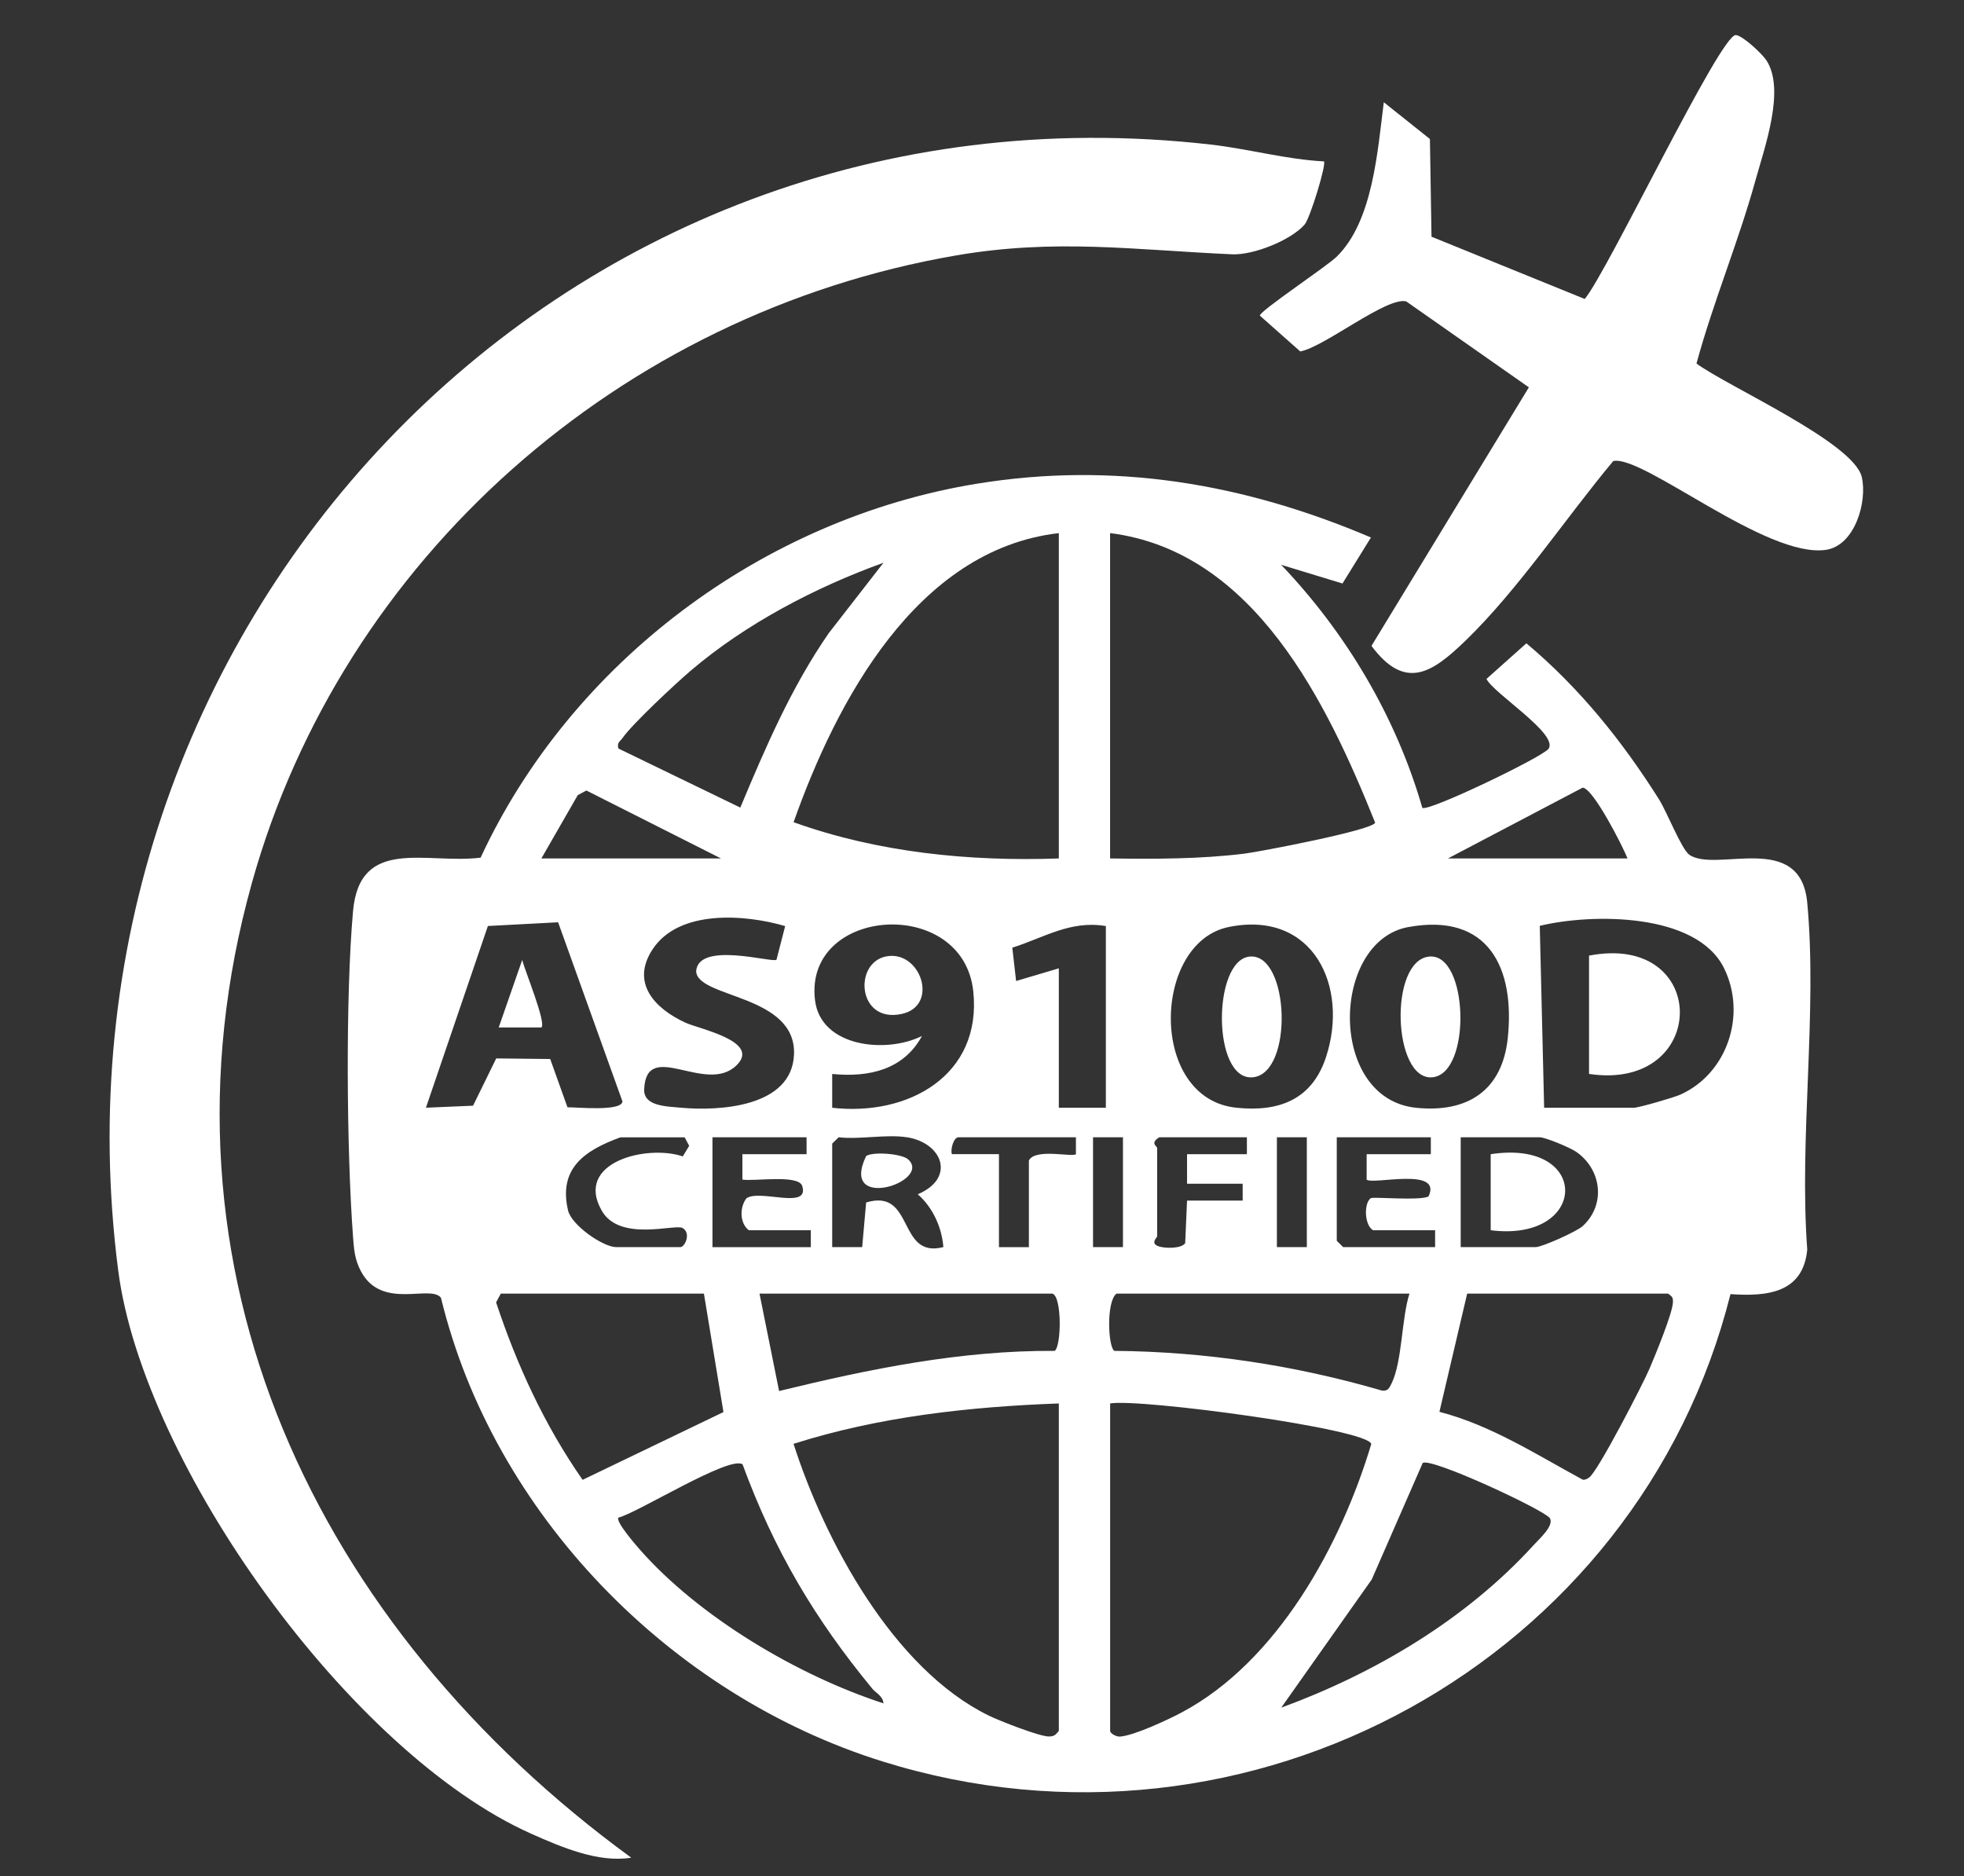
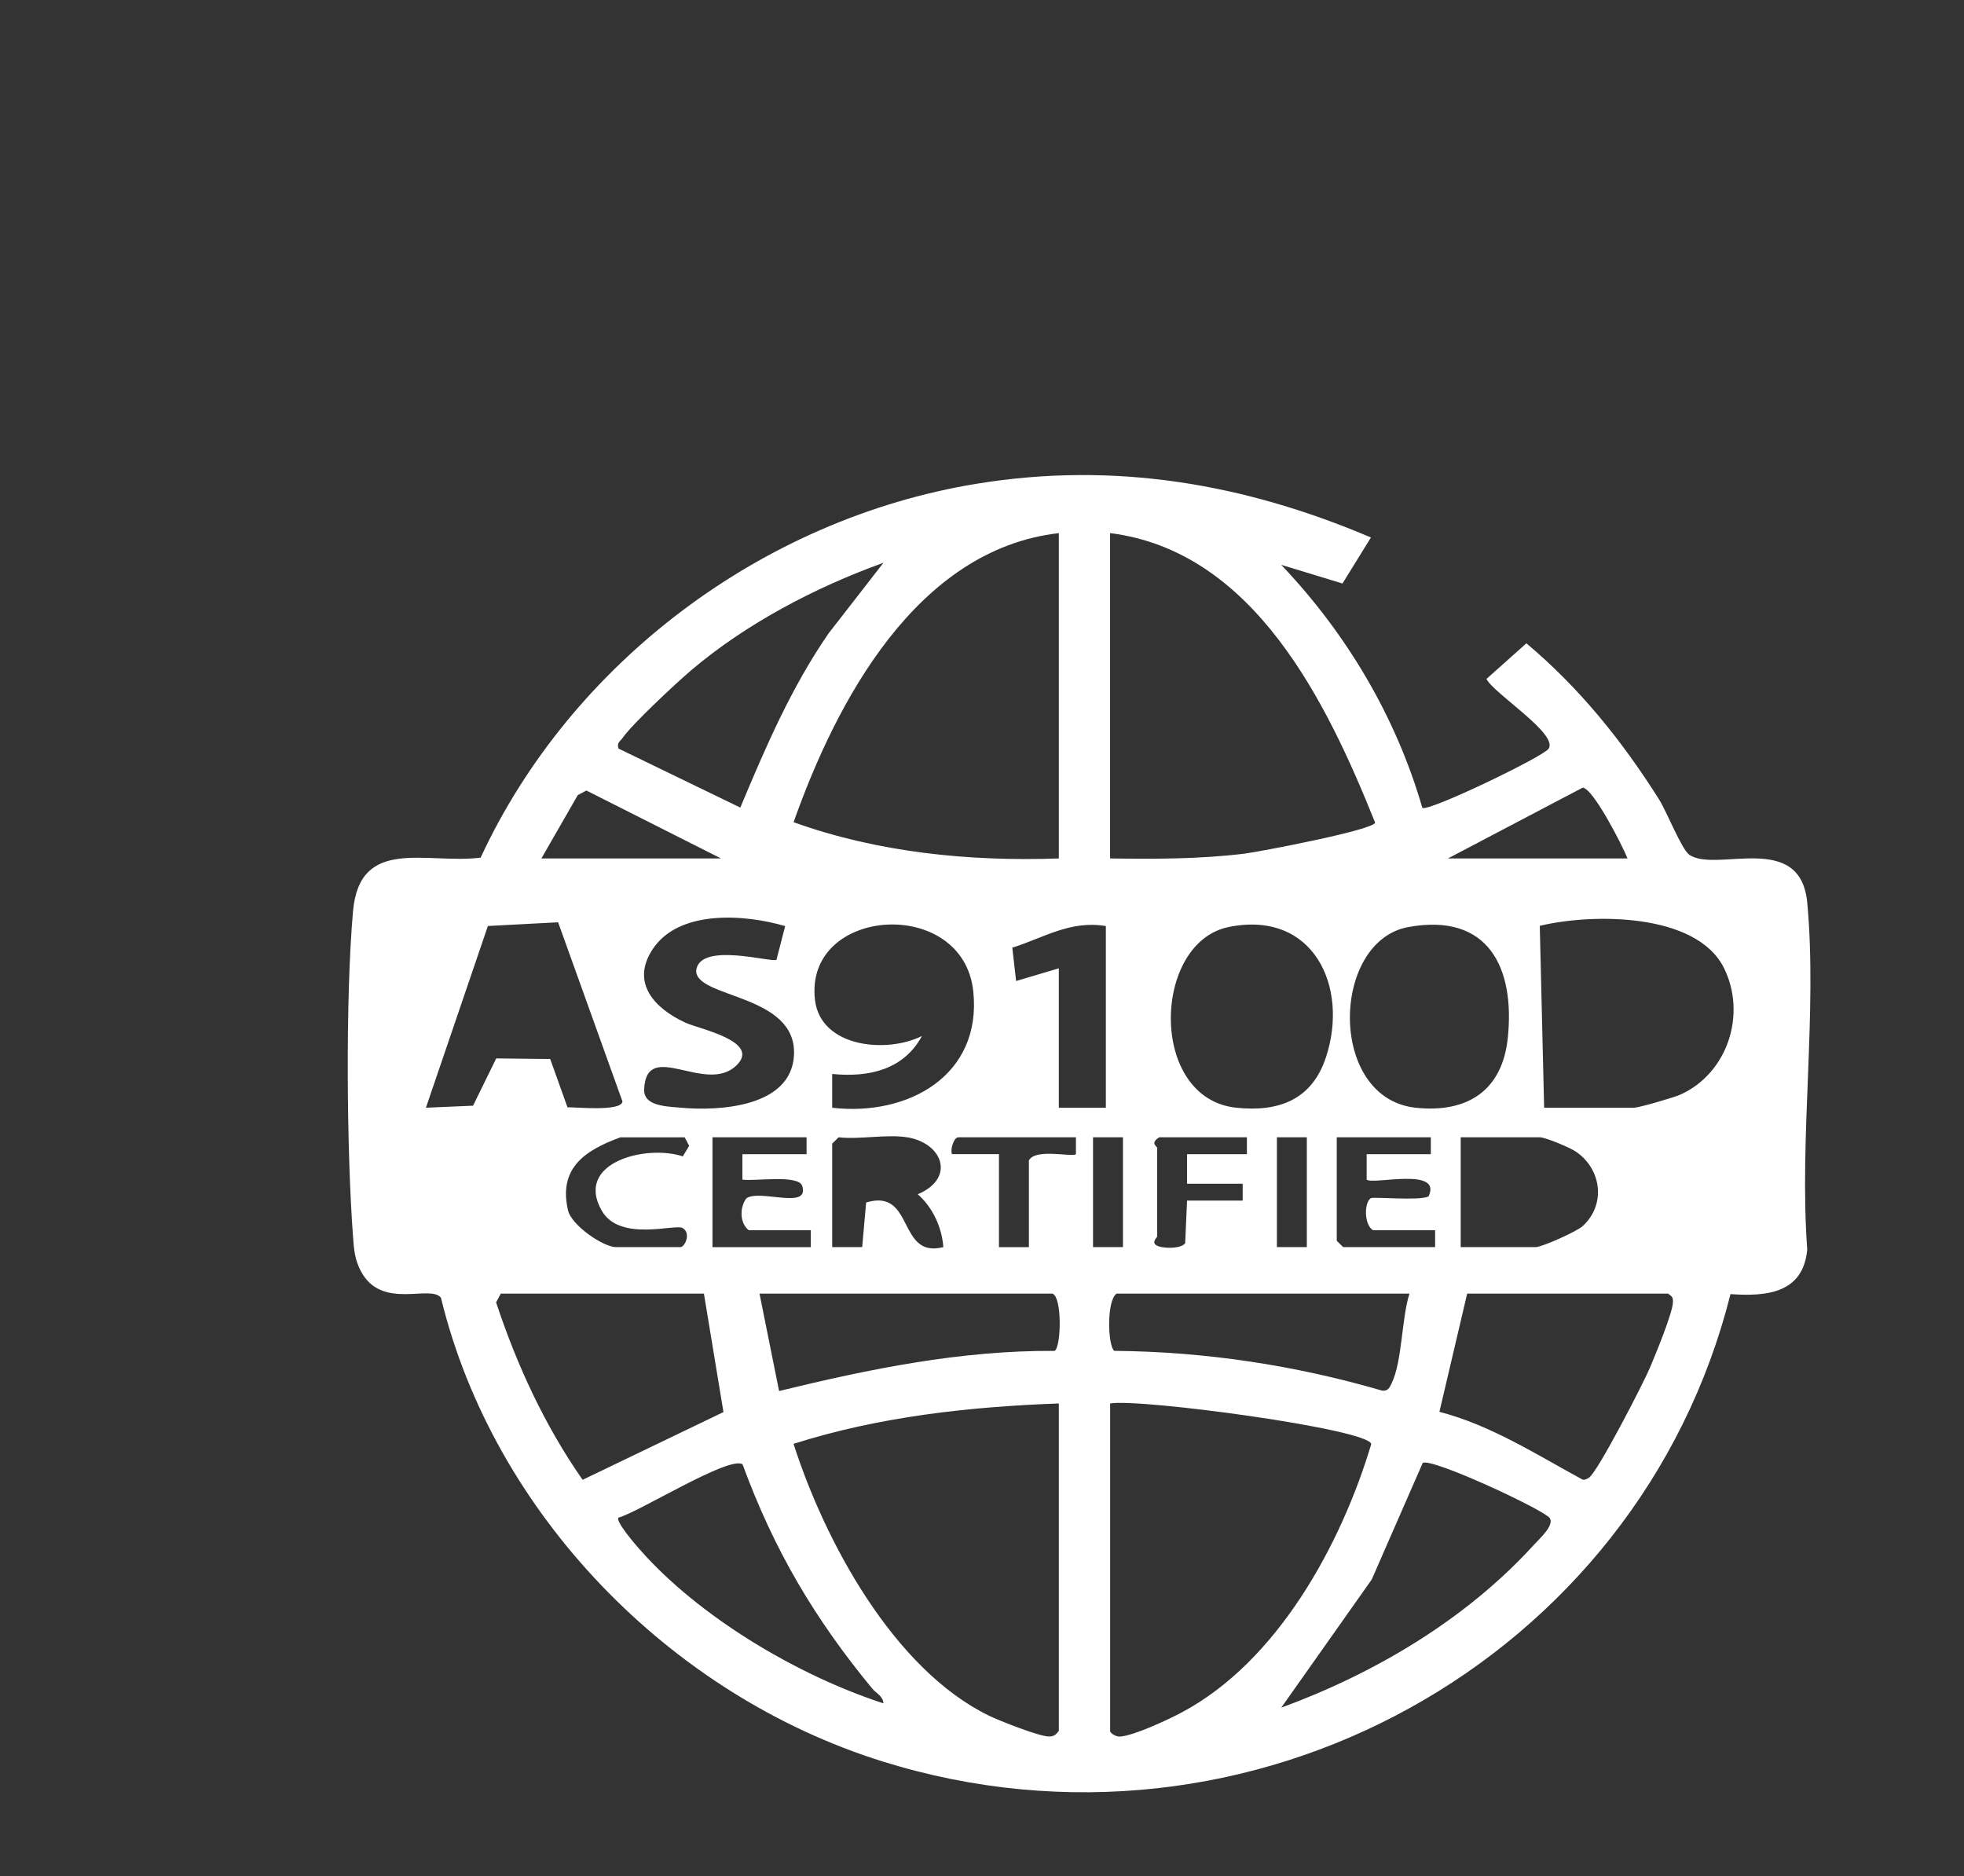
<svg xmlns="http://www.w3.org/2000/svg" width="112" height="107" fill="none">
  <rect width="100%" height="100%" fill="#333333" stroke="none" />
  <g clip-path="url(#clip0_20_918)" fill="#fff">
    <path d="M78.181 30.649l-1.624 2.626-3.496-1.065c3.728 3.915 6.55 8.671 8.049 13.856.292.267 6.915-2.918 7.205-3.373.547-.855-3.128-3.137-3.547-3.975l2.277-2.032c3.028 2.538 5.482 5.593 7.574 8.917.424.673 1.275 2.822 1.707 3.133 1.5 1.074 6.349-1.408 6.735 2.741.585 6.272-.471 13.413 0 19.778-.23 2.467-2.256 2.694-4.377 2.544-5.243 20.87-27.408 33.189-48.357 26.65-12.138-3.788-22.2-14.153-25.18-26.44-.594-.783-3.374.73-4.564-1.513-.356-.672-.395-1.231-.451-1.964-.366-4.92-.434-13.701 0-18.57.383-4.291 4.192-2.665 7.276-3.053 5.153-11.105 16.055-19.323 28.286-21.322 7.84-1.282 15.257-.015 22.485 3.064l.002-.002zm-17.8-.246c-8.123.93-12.7 9.63-15.126 16.485 4.804 1.725 10.012 2.247 15.126 2.067V30.403zm2.926 18.552c2.56.034 5.106.038 7.65-.273.828-.1 7.436-1.36 7.46-1.775-2.74-6.823-6.885-15.47-15.113-16.506v18.551l.003.003zM50.383 32.092c-3.87 1.393-7.85 3.477-10.975 6.139-.856.727-3.343 3.045-3.904 3.852-.142.203-.334.253-.237.603l6.95 3.368c1.441-3.44 2.907-6.857 5.043-9.946l3.123-4.018v.002zm42.429 16.863c-.276-.704-1.953-3.997-2.558-4.038l-7.684 4.038h10.242zm-51.695 0l-7.676-3.874-.493.262-2.075 3.612h10.244zm3.66 3.857c-2.3-.675-6.06-.959-7.561 1.323-1.264 1.92.122 3.378 1.865 4.182.805.371 4.362 1.07 2.9 2.455-1.754 1.663-5.119-1.556-5.246 1.345-.041.959 1.23.973 2.07 1.05 2.232.207 6.336-.038 6.474-3.011.161-3.465-5.532-3.22-5.579-4.776.13-1.72 4.36-.455 4.58-.648l.495-1.918.002-.002zm43.28 10.358h5.12c.279 0 2.29-.583 2.656-.75 2.695-1.221 3.78-4.59 2.48-7.215-1.57-3.174-7.554-3.123-10.505-2.407l.249 10.372zm-56.23-10.575l-4.004.212-3.534 10.363 2.688-.116 1.321-2.696 3.078.034.985 2.753c.52-.007 3.084.253 3.136-.332l-3.67-10.218zm15.63 10.577c4.358.499 8.542-1.86 8.047-6.628-.568-5.476-9.67-4.855-9.027.49.324 2.685 4.06 3.064 6.1 2.045-1.043 1.922-3.016 2.373-5.12 2.166v1.93-.003zM63.063 52.81c-2.026-.338-3.509.655-5.335 1.233l.217 1.901 2.436-.723v7.951h2.682V52.81zm7.006.055c-4.36.882-4.585 9.78.431 10.305 2.453.257 4.328-.47 5.12-2.894 1.315-4.016-.726-8.387-5.549-7.413l-.002.002zm10.243.002c-4.418.805-4.608 9.775.43 10.305 2.962.31 4.93-.997 5.242-3.978.415-3.98-1.085-7.163-5.671-6.327zm-44.925 11.99c-2.036.741-3.553 1.76-2.995 4.165.198.853 2.005 2.098 2.751 2.098h3.658c.248 0 .631-.79.124-1.091-.417-.248-3.577.81-4.606-.983-1.59-2.768 2.572-3.795 4.618-3.1l.364-.603-.257-.484h-3.657v-.003zm10.607 0H40.63v6.263h5.608v-.963h-3.536c-.522-.4-.532-1.304-.136-1.822.77-.535 3.616.68 3.182-.703-.212-.673-2.748-.25-3.412-.364V65.82h3.66v-.964h-.002zm5.73 0c-1.143-.186-2.699.134-3.901 0l-.366.36v5.903h1.71l.226-2.546c2.78-.839 1.758 3.226 4.404 2.544-.088-1.128-.605-2.265-1.46-3.012 2.165-.915 1.433-2.917-.61-3.252l-.003.002zm9.632 0H54.65c-.256 0-.468.683-.365.96h2.682v5.303h1.707v-4.939c.351-.718 2.502-.173 2.682-.361v-.964zm2.682 0h-1.706v6.263h1.706v-6.264zm7.072 0h-5c-.553.334-.122.517-.122.602v5.059c0 .05-.451.414.149.576.358.096 1.226.118 1.45-.2l.106-2.426h3.172v-.962h-3.172V65.82h3.413v-.964h.003zm3.414 0h-1.707v6.263h1.707v-6.264zm7.071 0h-5.364v5.902l.365.361h5.243v-.963h-3.536c-.497-.28-.539-1.537-.134-1.827.134-.096 2.746.16 3.294-.098.817-1.713-3.211-.646-3.528-.964V65.82h3.66v-.964zm1.707 6.263h4.267c.366 0 2.36-.896 2.687-1.2 1.334-1.226 1.076-3.228-.363-4.23-.351-.246-1.768-.834-2.082-.834h-4.512v6.264h.003zm-43.16 2.65H28.559l-.268.5c1.185 3.58 2.77 7.02 4.933 10.12l8.032-3.864-1.114-6.755zm19.873 0H43.312l1.117 5.556c5.16-1.26 10.373-2.325 15.718-2.29.385-.283.417-3.1-.132-3.265zm20.36 0H63.674c-.588.42-.495 3-.132 3.265 5.18.044 10.307.82 15.272 2.267.341.034.412-.147.539-.402.614-1.243.57-3.722 1.024-5.13zm14.753 0h-11.46l-1.583 6.742c2.934.759 5.54 2.443 8.174 3.87.146.023.246-.05.36-.121.481-.301 3.088-5.361 3.456-6.23.314-.743 1.304-3.13 1.326-3.764.01-.296-.039-.313-.273-.496zm-34.747 6.265c-5.09.185-10.266.754-15.128 2.303 1.77 5.52 5.681 12.832 11.134 15.497.6.294 2.909 1.204 3.438 1.192.302-.007.378-.099.556-.32V80.035zm2.926 0v18.672c0 .144.349.34.56.325.798-.053 2.724-.954 3.505-1.368 5.489-2.91 9.115-9.597 10.826-15.314-.143-.86-13.211-2.61-14.891-2.315zM49.759 96.317c-3.307-4.007-5.616-7.912-7.413-12.81-.736-.523-5.976 2.763-7.081 3.038-.17.221.99 1.558 1.212 1.81 3.394 3.864 9.017 7.193 13.906 8.783-.034-.424-.439-.597-.627-.824l.003.003zm38.622-9.741c-.278-.448-6.771-3.481-7.25-3.146l-2.906 6.644-5.16 7.308c5.365-1.966 10.55-5.05 14.395-9.271.338-.371 1.182-1.116.921-1.537v.002z" />
-     <path d="M75.499 9.204c.156.14-.788 3.245-1.105 3.606-.787.894-2.916 1.747-4.133 1.692-5.574-.248-10.087-.914-15.781.072C35.37 17.88 19.525 31.866 14.365 50.35c-6.167 22.088 3.697 42.505 21.631 55.587-1.86.311-3.996-.605-5.693-1.361C19.956 99.972 8.167 83.499 6.74 72.443c-4.686-36.33 24.884-68.465 62.295-64.2 2.165.245 4.282.847 6.464.96z" />
-     <path d="M96.745 20.732c1.807 1.323 8.966 4.503 9.425 6.47.329 1.411-.393 3.905-2.037 4.153-3.389.51-10.412-5.414-12.133-5.065-2.719 3.255-5.411 7.33-8.445 10.262-1.887 1.821-3.42 2.86-5.345.282l8.976-14.745-6.99-4.898c-1.098-.297-4.685 2.609-6.048 2.85l-2.304-2.043c0-.275 3.799-2.786 4.391-3.369 2.066-2.03 2.324-6.047 2.678-8.798l2.63 2.096.091 5.572 8.737 3.55c1.285-1.514 7.747-15.124 8.617-15.05.403.035 1.495 1.068 1.737 1.432 1.104 1.665-.093 4.96-.613 6.84-.97 3.513-2.411 6.939-3.367 10.459v.002zm-6.128 33.764c6.94-1.341 6.87 7.773 0 6.747v-6.747zm-59.739 4.096H28.44l1.341-3.852c.132.573 1.378 3.573 1.097 3.852zM71.27 54.55c2.269-.203 2.517 6.67.169 6.885-2.329.212-2.304-6.695-.168-6.886zm10.242 0c2.234-.203 2.424 6.683.168 6.885-2.255.203-2.5-6.674-.168-6.886zm-30.946-.015c1.946-.34 3 2.819.86 3.286-2.542.557-2.774-2.951-.86-3.286zm34.443 15.622V65.82c5.747-.882 5.576 5.04 0 4.337zm-33.217-4.038c1.378 1.27-3.945 3.016-2.4-.193.381-.263 2.037-.142 2.4.193z" />
  </g>
  <defs>
    <clipPath id="clip0_20_918">
      <path fill="#fff" transform="translate(6.25 2)" d="M0 0h100v104H0z" />
    </clipPath>
  </defs>
</svg>